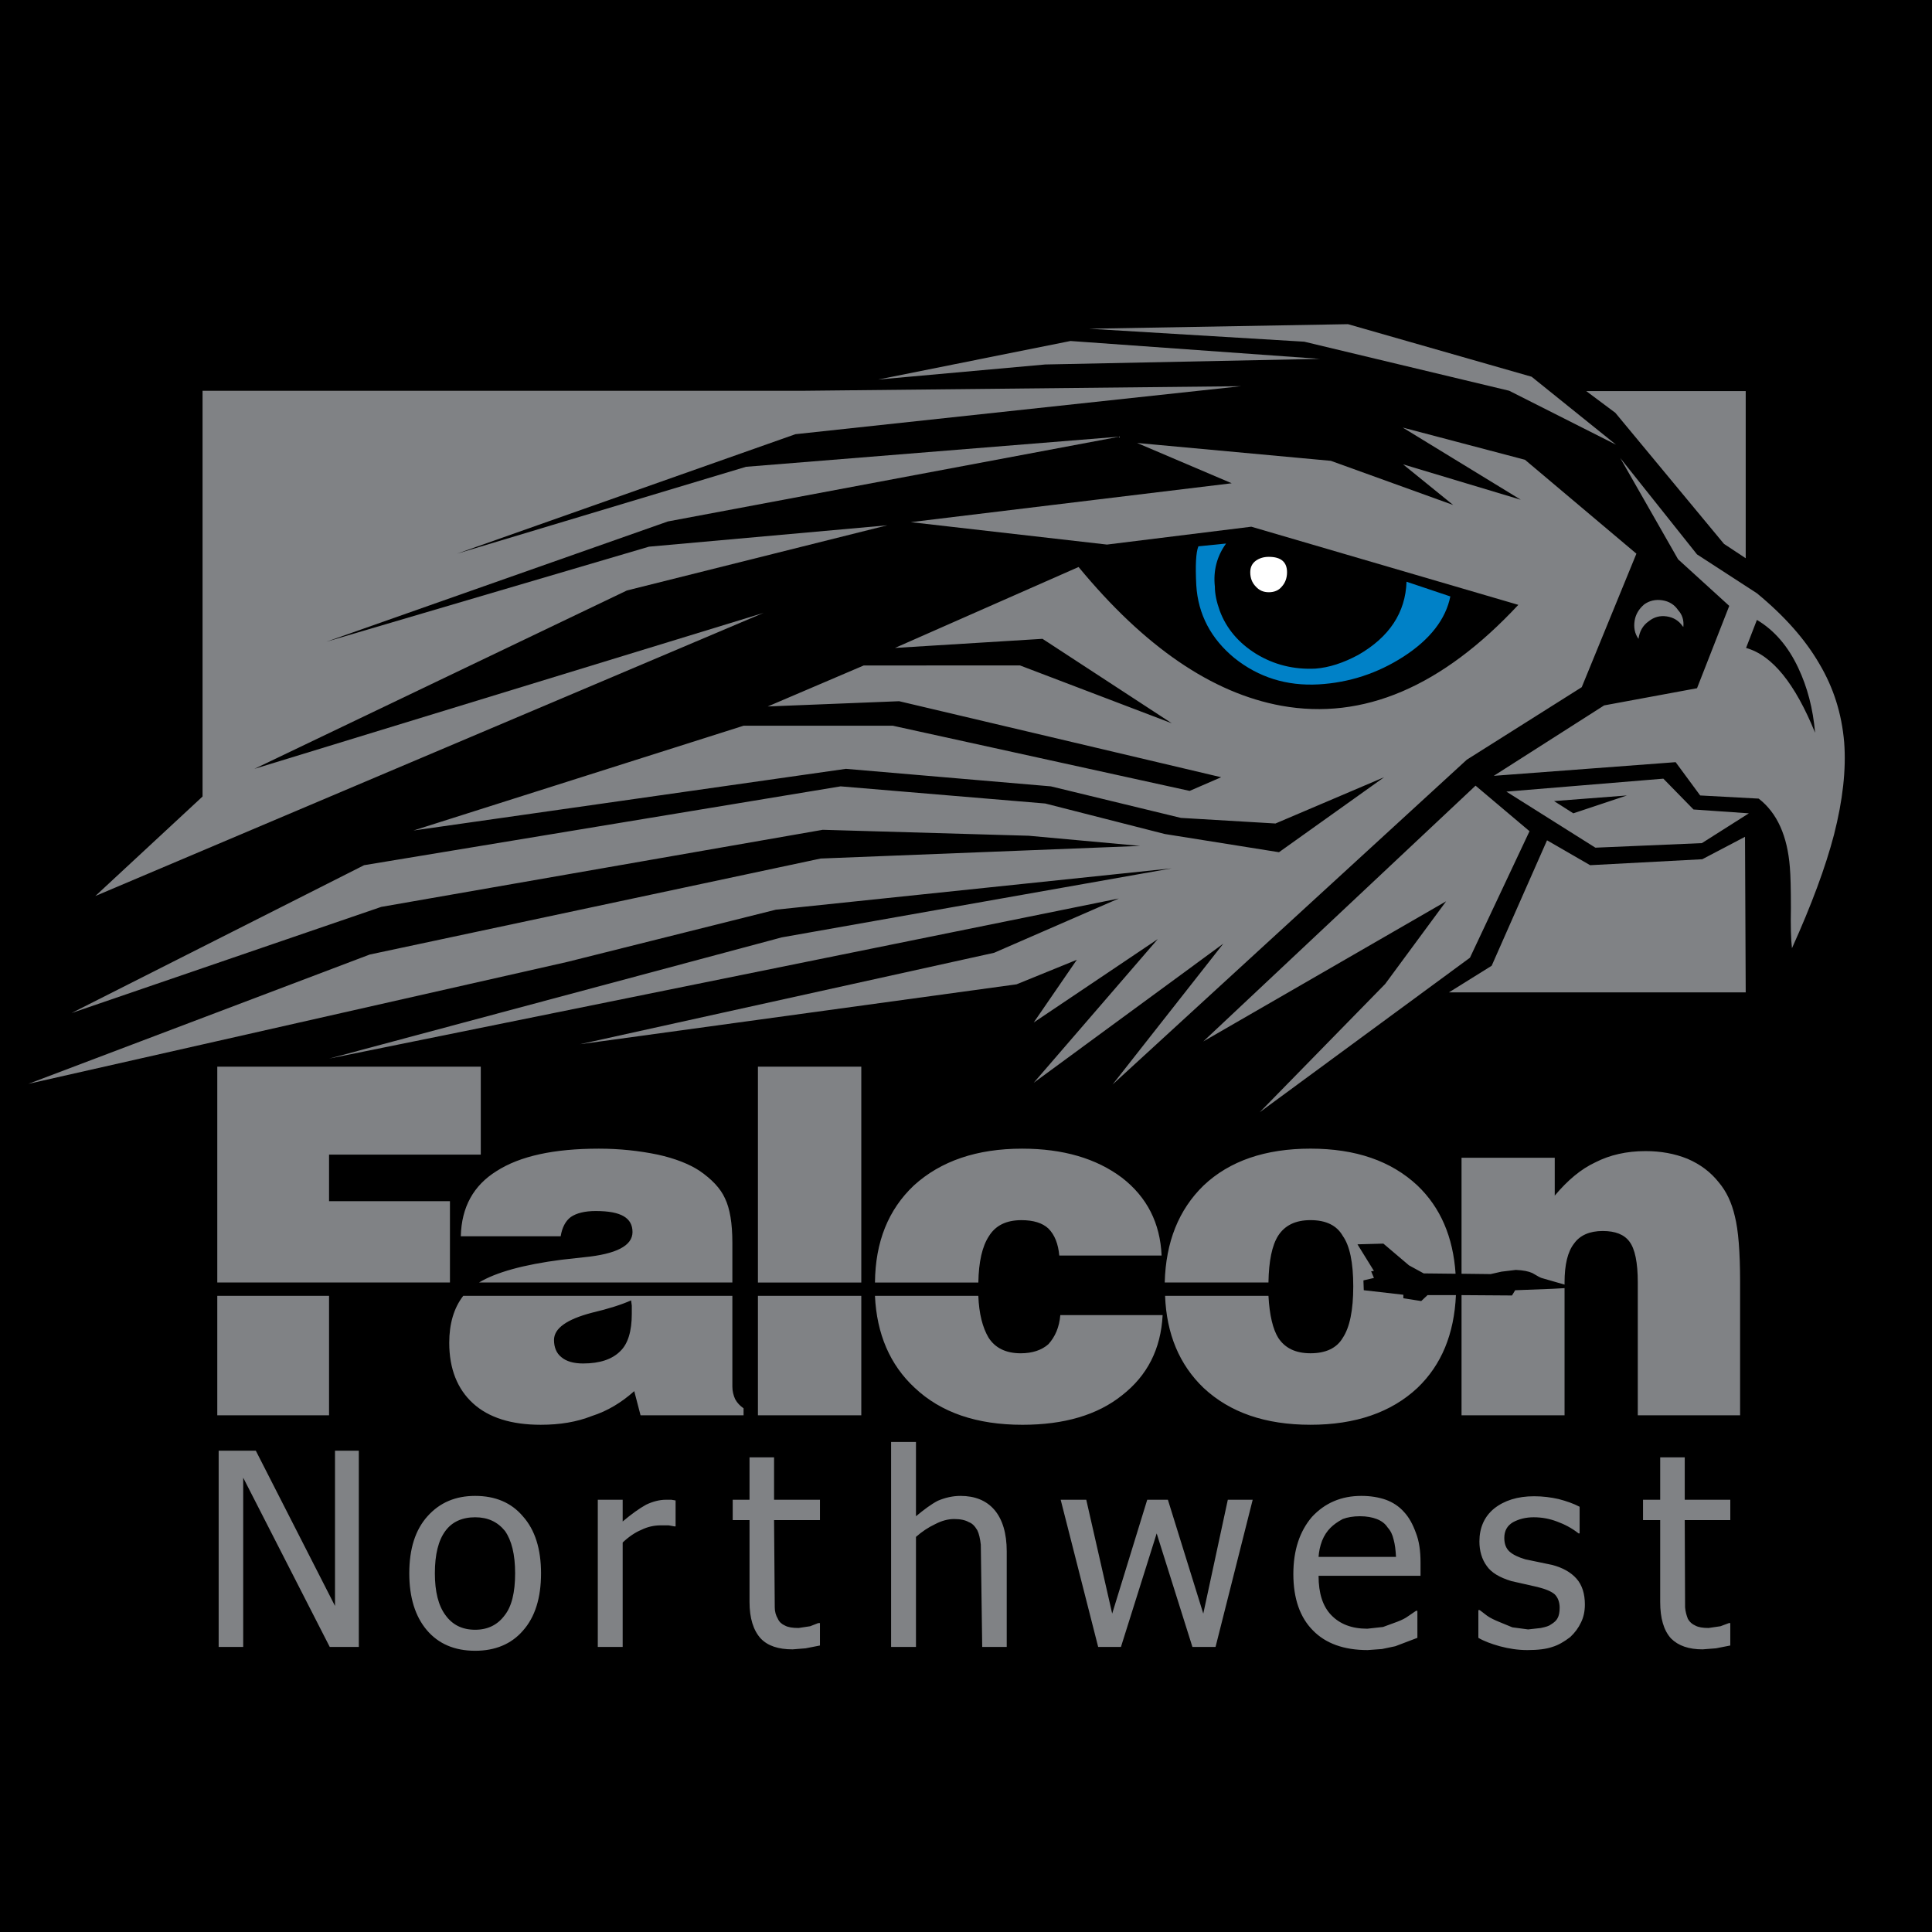
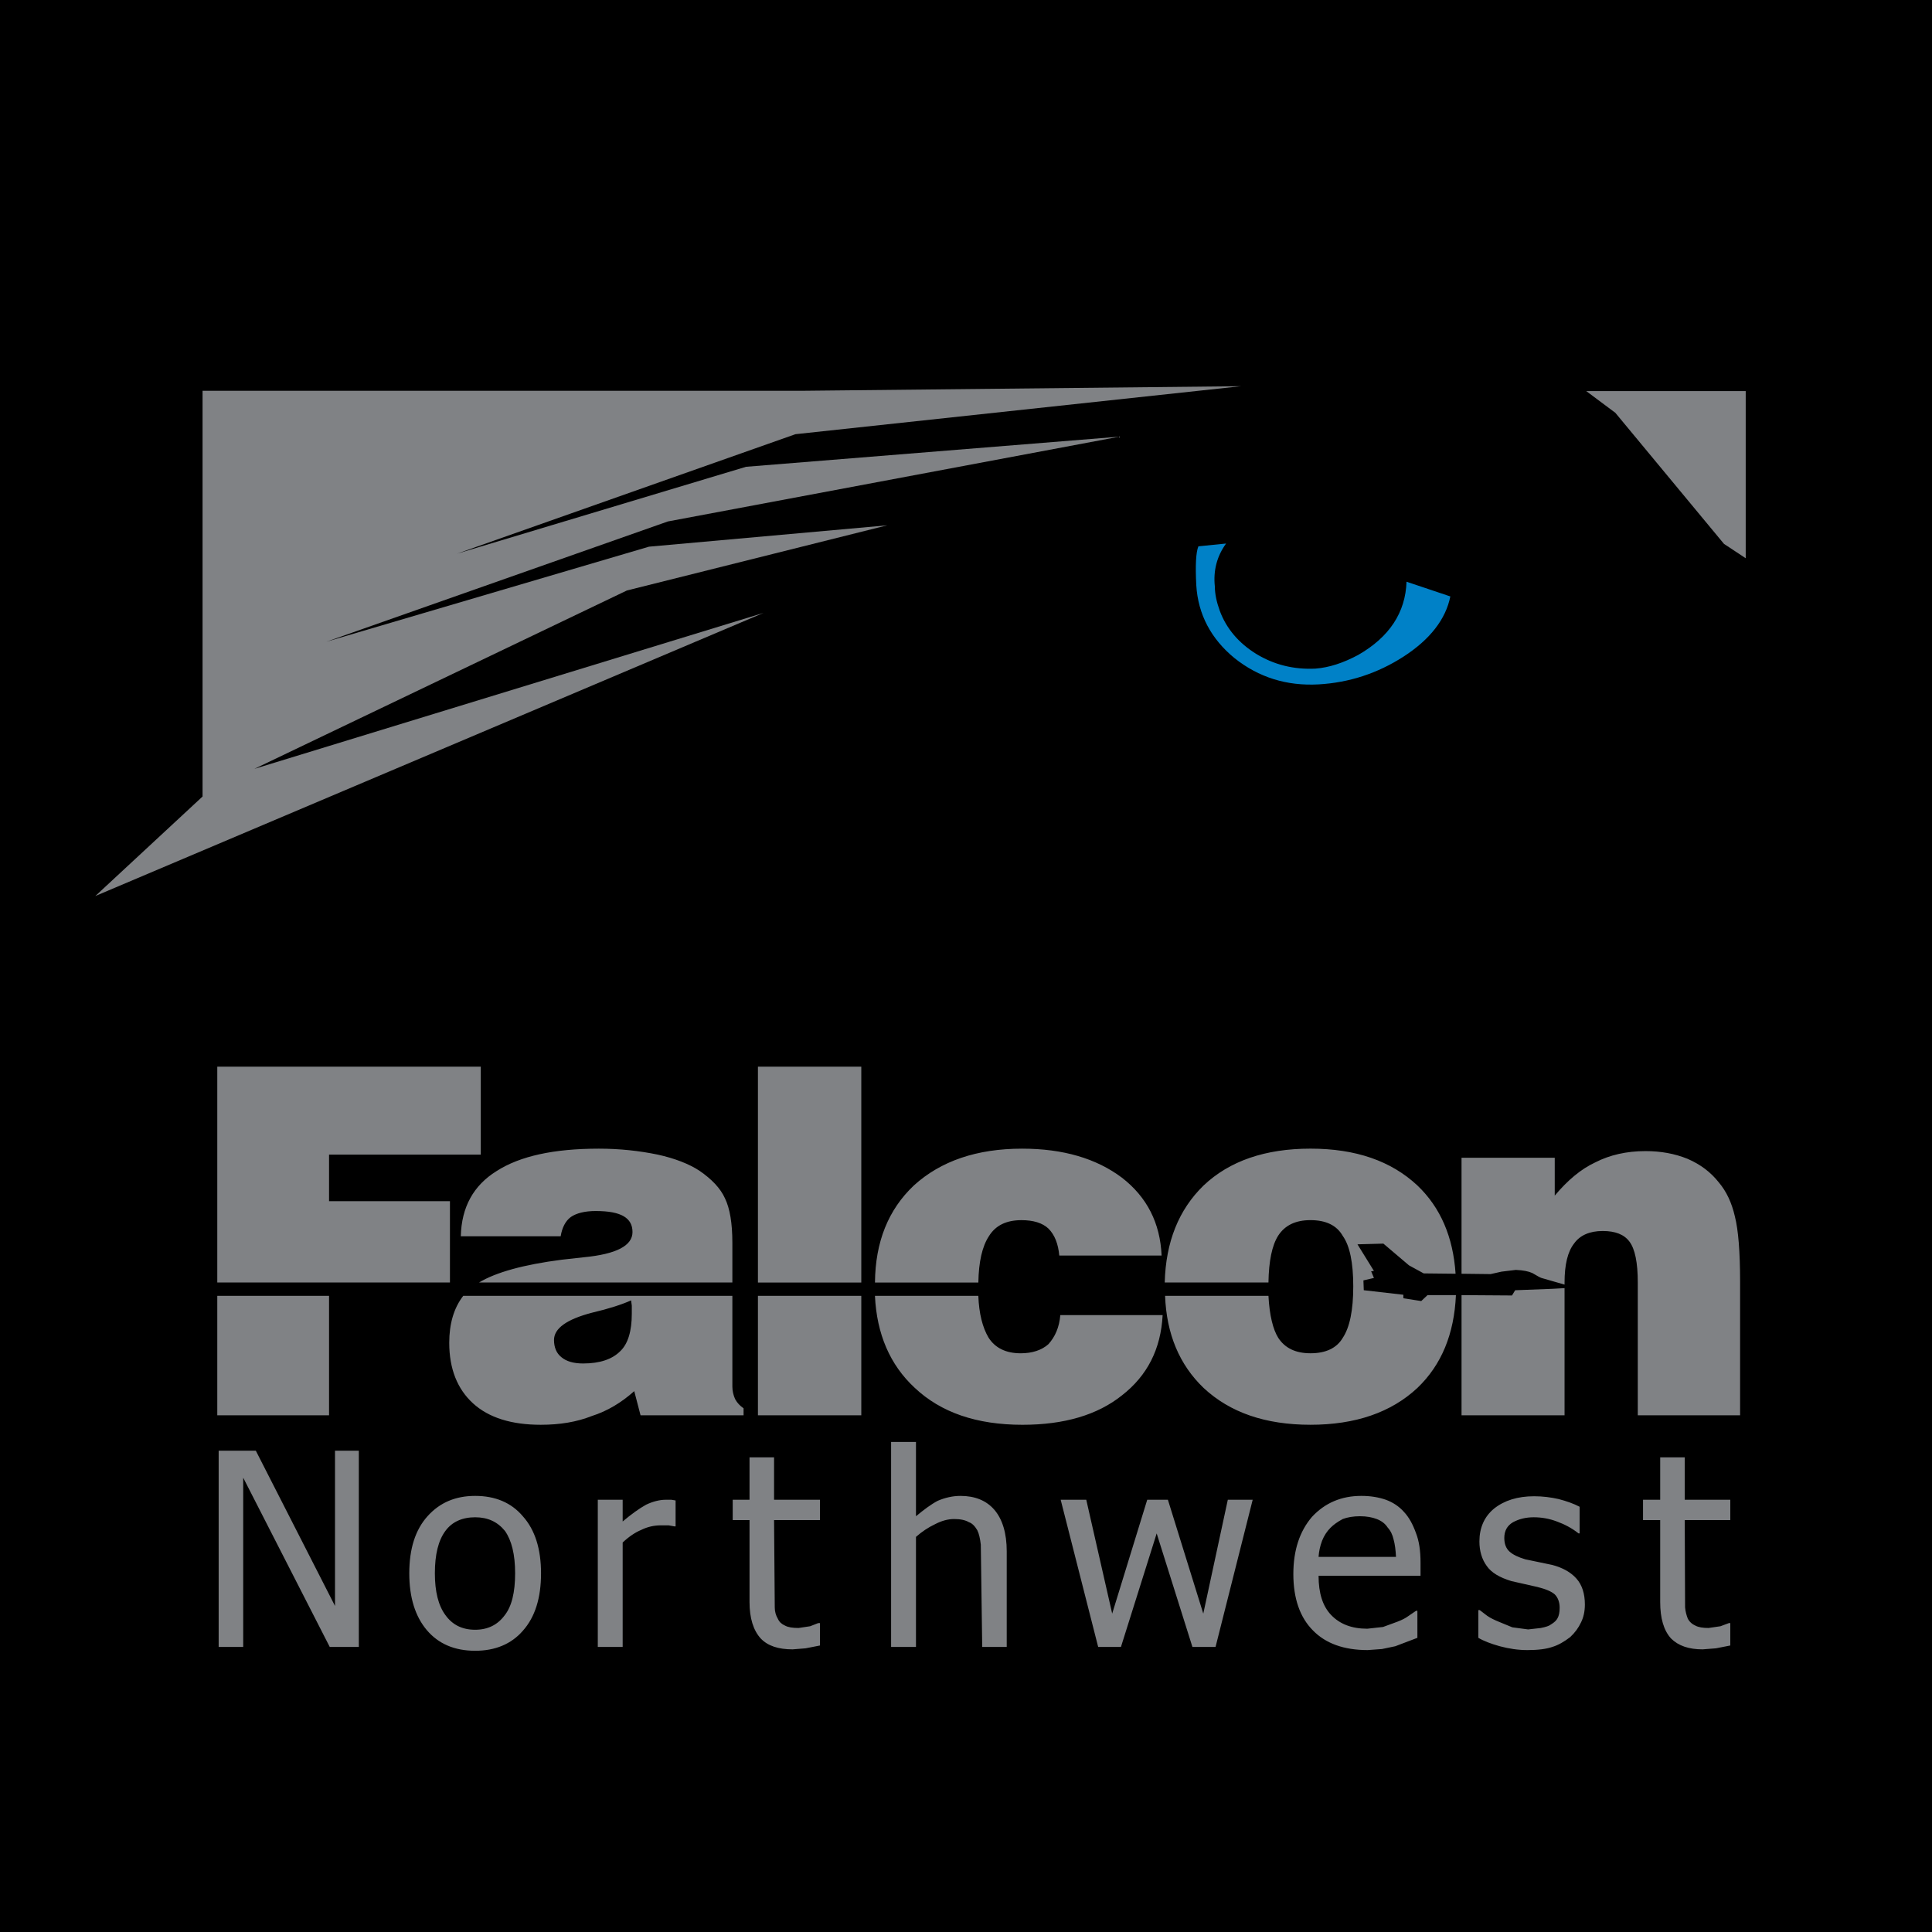
<svg xmlns="http://www.w3.org/2000/svg" version="1.0" id="Layer_1" x="0px" y="0px" width="192.756px" height="192.756px" viewBox="0 0 192.756 192.756" enable-background="new 0 0 192.756 192.756" xml:space="preserve">
  <g>
    <polygon fill-rule="evenodd" clip-rule="evenodd" points="0,0 192.756,0 192.756,192.756 0,192.756 0,0  " />
    <path fill-rule="evenodd" clip-rule="evenodd" fill="#808285" d="M47.967,115.197H32.83v4.648h12.061v8.111H21.678v-21.535h26.29   V115.197L47.967,115.197z M59.749,114.602c-4.475,0-7.866,0.734-10.208,2.238c-2.307,1.434-3.497,3.6-3.566,6.502h9.964   c0.14-0.873,0.489-1.537,1.014-1.922c0.559-0.385,1.398-0.596,2.482-0.596c1.293,0,2.202,0.176,2.796,0.525   c0.594,0.35,0.874,0.873,0.874,1.572c0,1.363-1.608,2.203-4.859,2.518l-2.203,0.244c-3.811,0.49-6.572,1.26-8.25,2.273h25.275   v-3.951c0-1.957-0.245-3.426-0.734-4.439c-0.455-1.014-1.329-1.922-2.552-2.762c-1.014-0.664-2.412-1.223-4.16-1.607   C63.769,114.812,61.811,114.602,59.749,114.602L59.749,114.602z M21.678,129.285H32.83v11.922H21.678V129.285L21.678,129.285z    M62.965,129.74c-0.944,0.418-2.238,0.838-3.88,1.223c-2.553,0.664-3.811,1.574-3.811,2.727c0,0.734,0.245,1.328,0.734,1.713   c0.49,0.42,1.224,0.631,2.168,0.631c1.678,0,2.901-0.42,3.706-1.225c0.769-0.734,1.153-1.992,1.153-3.74v-0.805L62.965,129.74   L62.965,129.74z M59.049,141.275c-1.503,0.596-3.182,0.875-5.104,0.875c-2.902,0-5.174-0.699-6.747-2.133   c-1.574-1.434-2.377-3.461-2.377-6.047c0-1.889,0.454-3.463,1.398-4.686h26.849v9.055c0,0.455,0.105,0.873,0.279,1.258   c0.21,0.385,0.49,0.664,0.839,0.91v0.699H63.908l-0.629-2.412C61.985,139.947,60.588,140.787,59.049,141.275L59.049,141.275z    M155.117,119.287v-3.775h-9.3v11.57l2.902,0.035l1.083-0.244l1.434-0.174c0.734,0.033,1.259,0.139,1.643,0.312   c0.525,0.316,0.805,0.455,0.909,0.49l2.308,0.664v-0.209c0-1.783,0.314-3.076,0.944-3.881c0.594-0.84,1.572-1.258,2.866-1.258   c1.259,0,2.133,0.35,2.657,1.049c0.56,0.732,0.839,2.098,0.839,4.09v13.25h10.208v-13.32c0-2.971-0.175-5.174-0.524-6.537   c-0.314-1.363-0.839-2.482-1.608-3.391c-0.804-1.014-1.817-1.783-3.11-2.342c-1.294-0.525-2.692-0.77-4.195-0.77   c-1.889,0-3.566,0.385-4.999,1.119C157.738,116.631,156.41,117.748,155.117,119.287L155.117,119.287z M156.096,128.516v12.691   h-10.278v-11.992l5.034,0.035l0.315-0.523l3.705-0.141L156.096,128.516L156.096,128.516z M141.413,118.273   c2.308,2.201,3.566,5.139,3.811,8.809l-3.181-0.035l-1.469-0.803l-2.553-2.168l-2.586,0.07l1.643,2.656l-0.279,0.035l0.279,0.664   l-1.049,0.244l0.035,0.98l3.95,0.453v0.35l1.782,0.279l0.63-0.594h2.832c-0.175,3.881-1.434,6.957-3.846,9.264   c-2.622,2.447-6.188,3.672-10.663,3.672c-4.51,0-8.04-1.225-10.662-3.672c-2.412-2.307-3.706-5.383-3.846-9.193h10.313   c0.104,1.957,0.454,3.355,0.979,4.195c0.664,1.014,1.713,1.537,3.216,1.537c1.539,0,2.622-0.523,3.217-1.537   c0.699-1.049,1.049-2.762,1.049-5.139s-0.35-4.057-1.049-5.035c-0.595-1.049-1.678-1.572-3.217-1.572   c-1.503,0-2.552,0.523-3.216,1.537c-0.629,0.979-0.943,2.553-0.979,4.686h-10.349c0.105-4.055,1.398-7.271,3.881-9.684   c2.587-2.447,6.152-3.672,10.662-3.672S138.791,115.826,141.413,118.273L141.413,118.273z M75.619,106.422h10.313v21.535H75.619   V106.422L75.619,106.422z M101.979,114.602c4.091,0,7.411,0.98,9.964,2.902c2.482,1.922,3.811,4.51,3.95,7.762h-10.208   c-0.105-1.154-0.454-2.062-1.084-2.693c-0.594-0.559-1.503-0.838-2.691-0.838c-1.503,0-2.587,0.523-3.251,1.607   c-0.664,1.014-1.014,2.553-1.049,4.615H87.296c0.035-4.055,1.329-7.271,3.881-9.684C93.868,115.826,97.47,114.602,101.979,114.602   L101.979,114.602z M104.601,134.109c0.664-0.734,1.084-1.678,1.188-2.902h10.208c-0.174,3.393-1.538,6.049-4.055,8.006   c-2.447,1.959-5.768,2.938-9.929,2.938c-4.58,0-8.146-1.225-10.768-3.705c-2.446-2.273-3.775-5.35-3.95-9.16h10.313   c0.07,1.783,0.419,3.146,1.014,4.16c0.664,1.049,1.748,1.572,3.216,1.572C102.993,135.018,103.937,134.703,104.601,134.109   L104.601,134.109z M75.619,129.285h10.313v11.922H75.619V129.285L75.619,129.285z" />
    <polygon fill-rule="evenodd" clip-rule="evenodd" fill="#808285" points="161.165,41.188 172.002,54.263 174.17,55.696    174.17,39.021 158.263,39.021 161.165,41.188  " />
-     <polygon fill-rule="evenodd" clip-rule="evenodd" fill="#808285" points="174.1,83.488 169.835,85.726 158.647,86.32    154.348,83.838 148.824,96.354 144.56,99.01 174.17,99.01 174.1,83.488  " />
    <polygon fill-rule="evenodd" clip-rule="evenodd" fill="#808285" points="74.431,46.572 45.59,55.242 79.36,43.32 123.829,38.531    80.304,38.986 20.209,38.986 20.209,79.468 9.512,89.396 76.179,61.149 25.383,76.707 62.545,58.913 88.52,52.41 64.748,54.542    32.585,64.017 66.635,52.025 111.697,43.565 74.431,46.572  " />
    <path fill-rule="evenodd" clip-rule="evenodd" fill="#808285" d="M25.523,144.736l7.9,15.488v-15.488h2.377v19.578h-2.902   l-8.634-16.885v16.885h-2.448v-19.578H25.523L25.523,144.736z M42.653,151.275c1.224-1.365,2.796-2.029,4.754-2.029   c1.993,0,3.601,0.664,4.754,2.029c1.224,1.363,1.818,3.285,1.818,5.697c0,2.447-0.595,4.369-1.818,5.734   c-1.154,1.328-2.762,1.992-4.754,1.992c-2.062,0-3.671-0.699-4.825-2.062c-1.153-1.363-1.748-3.252-1.748-5.664   C40.835,154.525,41.43,152.639,42.653,151.275L42.653,151.275z M44.436,152.742c-0.699,0.943-1.049,2.342-1.049,4.23   c0,1.818,0.35,3.217,1.049,4.16c0.699,0.979,1.678,1.469,2.972,1.469c1.259,0,2.237-0.49,2.937-1.434   c0.699-0.875,1.049-2.273,1.049-4.195c0-1.889-0.35-3.287-1.014-4.23c-0.734-0.908-1.713-1.363-2.972-1.363   C46.114,151.379,45.101,151.834,44.436,152.742L44.436,152.742z M67.404,149.701v2.588h-0.105l-0.594-0.105h-0.77   c-0.664,0-1.329,0.141-1.958,0.455c-0.595,0.244-1.224,0.664-1.853,1.258v10.418h-2.482v-14.684h2.482v2.168   c0.874-0.734,1.643-1.293,2.342-1.678c0.664-0.314,1.329-0.49,1.958-0.49h0.559L67.404,149.701L67.404,149.701z M168.087,145.4   v4.23h4.545v2.029h-4.545l0.034,8.703c0.035,0.42,0.141,0.805,0.28,1.154c0.175,0.314,0.419,0.525,0.734,0.664   c0.314,0.176,0.769,0.244,1.328,0.244l1.188-0.174l0.84-0.314h0.14v2.236l-1.434,0.281l-1.329,0.104   c-1.363,0-2.411-0.35-3.146-1.084c-0.734-0.803-1.084-2.027-1.084-3.635v-8.18h-1.713v-2.029h1.713v-4.23H168.087L168.087,145.4z    M157.599,150.33v2.658h-0.104c-0.664-0.525-1.398-0.91-2.167-1.189c-0.735-0.279-1.504-0.42-2.308-0.42   c-0.805,0-1.469,0.176-2.062,0.49c-0.595,0.35-0.874,0.873-0.874,1.572c0,0.596,0.175,1.049,0.524,1.363   c0.35,0.316,0.874,0.561,1.573,0.77l2.691,0.561c1.049,0.279,1.853,0.732,2.412,1.363c0.56,0.629,0.839,1.502,0.839,2.586   c0,0.699-0.14,1.293-0.385,1.783c-0.244,0.525-0.594,1.014-1.083,1.469c-0.595,0.455-1.188,0.803-1.783,0.979   c-0.594,0.209-1.434,0.314-2.482,0.314c-0.944,0-1.853-0.141-2.762-0.385c-0.874-0.244-1.607-0.523-2.132-0.838v-2.764h0.14   l0.734,0.561c0.35,0.244,0.734,0.418,1.153,0.594l1.363,0.561l1.573,0.209l1.259-0.141c0.524-0.104,0.839-0.209,1.014-0.35   c0.35-0.209,0.56-0.42,0.664-0.629c0.14-0.244,0.21-0.594,0.21-1.049c0-0.559-0.175-1.014-0.489-1.328   c-0.314-0.279-0.874-0.525-1.713-0.734l-2.622-0.594c-1.154-0.35-1.993-0.84-2.447-1.504c-0.489-0.664-0.734-1.504-0.734-2.447   c0-1.363,0.489-2.482,1.469-3.285c1.014-0.805,2.342-1.225,3.985-1.225c0.874,0,1.678,0.105,2.447,0.279   C156.306,149.771,157.005,150.016,157.599,150.33L157.599,150.33z M91.387,143.863v7.412c0.804-0.664,1.503-1.189,2.167-1.539   c0.734-0.314,1.503-0.49,2.272-0.49c1.434,0,2.587,0.455,3.391,1.398c0.805,0.945,1.224,2.344,1.224,4.125v9.545h-2.446   l-0.141-10.209c-0.069-0.594-0.174-1.084-0.349-1.434c-0.245-0.418-0.524-0.699-0.839-0.803c-0.35-0.209-0.839-0.314-1.468-0.314   c-0.629,0-1.259,0.174-1.923,0.523c-0.665,0.314-1.294,0.734-1.888,1.258v10.979h-2.482v-20.451H91.387L91.387,143.863z    M77.228,145.4v4.23h4.58v2.029h-4.58l0.07,8.703c0,0.42,0.105,0.805,0.314,1.154c0.14,0.314,0.385,0.525,0.699,0.664   c0.315,0.176,0.769,0.244,1.363,0.244l1.154-0.174l0.804-0.314h0.175v2.236l-1.434,0.281l-1.293,0.104   c-1.433,0-2.482-0.35-3.181-1.084c-0.734-0.803-1.119-2.027-1.119-3.635v-8.18h-1.678v-2.029h1.678v-4.23H77.228L77.228,145.4z    M108.377,149.631l2.586,11.361l3.496-11.361h2.062l3.531,11.361l2.447-11.361h2.482l-3.706,14.684h-2.307l-3.566-11.326   l-3.565,11.326h-2.272l-3.741-14.684H108.377L108.377,149.631z M135.68,151.275c-0.664,0-1.259,0.104-1.713,0.279   c-0.524,0.279-0.909,0.559-1.224,0.873c-0.35,0.35-0.629,0.77-0.839,1.293c-0.21,0.561-0.314,1.084-0.35,1.609h7.726   c-0.035-0.664-0.104-1.26-0.244-1.748c-0.105-0.455-0.28-0.84-0.595-1.189c-0.245-0.385-0.629-0.664-1.084-0.838   C136.903,151.379,136.344,151.275,135.68,151.275L135.68,151.275z M138.267,149.631c0.664,0.244,1.294,0.631,1.817,1.225   c0.49,0.523,0.874,1.223,1.188,2.098c0.315,0.803,0.455,1.781,0.455,2.936v1.328h-10.173c0,1.748,0.419,3.043,1.259,3.916   c0.873,0.91,2.062,1.363,3.601,1.363l1.573-0.174l1.433-0.525c0.455-0.176,0.805-0.35,1.084-0.559l0.769-0.525h0.141v2.693   l-2.203,0.838l-1.328,0.279l-1.433,0.105c-2.378,0-4.195-0.664-5.454-1.957c-1.293-1.295-1.958-3.182-1.958-5.629   c0-2.377,0.63-4.266,1.854-5.699c1.293-1.398,2.937-2.098,4.929-2.098C136.764,149.246,137.567,149.387,138.267,149.631   L138.267,149.631z" />
-     <path fill-rule="evenodd" clip-rule="evenodd" fill="#808285" d="M104.286,36.364l27.408-0.56l-24.891-1.783L87.61,37.867   L104.286,36.364L104.286,36.364z M76.599,70.484l13.11-0.524l32.127,7.585l-3.146,1.363l-29.61-6.502H74.186L41.255,82.859   l43.14-6.152l20.451,1.748l12.97,3.146l9.438,0.559l10.838-4.615l-10.488,7.481l-11.396-1.818l-11.921-3.042L83.87,78.455   L36.326,86.32L7.135,101.072L38.039,90.48l44.048-7.691l20.557,0.594l11.117,1.014l-31.883,1.259l-44.992,9.579l-34.051,12.9   l53.768-12.166l20.801-5.209l39.503-4.125l-38.909,6.887L32.83,105.617l78.798-15.976l-12.446,5.419l-41.321,9.123l43.56-5.977   l6.013-2.448l-4.3,6.256l12.376-8.319l-12.376,14.333l18.913-13.878l-11.048,14.054l35.344-32.408l11.467-7.236l5.454-13.319   l-11.117-9.369l-12.201-3.216l11.781,7.202l-11.746-3.531l5,4.055l-12.201-4.405l-19.333-1.782l9.439,4.02l-32.022,3.88   l19.577,2.237l14.403-1.782l26.639,7.796c-7.621,8.18-15.487,11.536-23.633,10.068c-6.922-1.259-13.669-5.874-20.241-13.844   l-18.318,8.075l14.718-0.909l12.899,8.425l-15.137-5.768H86.177L76.599,70.484L76.599,70.484z M108.656,32.798l25.835-0.455   l18.318,5.244l8.426,6.783l-10.663-5.384l-20.45-4.895L108.656,32.798L108.656,32.798z M163.472,63.737   c0.105-0.734,0.42-1.329,1.015-1.748c0.524-0.42,1.118-0.594,1.817-0.489c0.664,0.104,1.188,0.419,1.573,0.979l0.07,0.069   c0.069-0.664-0.105-1.224-0.524-1.678c-0.35-0.524-0.874-0.874-1.573-0.979c-0.664-0.105-1.294,0.035-1.818,0.419   c-0.524,0.455-0.839,0.979-0.943,1.608C162.982,62.583,163.088,63.212,163.472,63.737L163.472,63.737z M179.414,66.638   c-1.014-2.167-2.412-3.775-4.126-4.789l-1.083,2.796c2.622,0.734,4.894,3.566,6.887,8.46   C180.882,70.693,180.322,68.561,179.414,66.638L179.414,66.638z M167.423,55.801l-5.769-10.104l7.656,9.614l5.978,3.88   c2.762,2.272,4.825,4.615,6.223,7.027c1.434,2.412,2.238,4.999,2.482,7.831c0.21,2.727-0.14,5.803-1.014,9.229   c-0.839,3.216-2.237,6.992-4.195,11.327c-0.105-0.874-0.14-2.237-0.105-4.02c0-1.888-0.034-3.251-0.104-4.056   c-0.244-3.111-1.258-5.418-3.111-6.852l-5.838-0.315l-2.447-3.321l-18.144,1.363l11.012-7.027l9.265-1.713l3.216-8.215   L167.423,55.801L167.423,55.801z M168.961,80.762l5.523,0.384l-4.685,2.972l-10.627,0.455l-8.881-5.593l15.662-1.293   L168.961,80.762L168.961,80.762z M152.6,82.929l-5.384-4.544l-27.163,25.52l24.227-13.983l-6.083,8.251l-12.515,12.795   l20.975-15.417L152.6,82.929L152.6,82.929z M162.318,79.363l-7.271,0.56l1.923,1.223L162.318,79.363L162.318,79.363z" />
-     <path fill-rule="evenodd" clip-rule="evenodd" fill="#FFFFFF" d="M125.297,55.941c-0.385,0.28-0.559,0.665-0.559,1.154   c0,0.559,0.174,1.049,0.559,1.433c0.35,0.385,0.769,0.56,1.294,0.56c0.523,0,0.979-0.175,1.293-0.56   c0.35-0.384,0.524-0.874,0.524-1.433c0-1.014-0.595-1.539-1.817-1.539C126.065,55.556,125.646,55.696,125.297,55.941   L125.297,55.941z" />
    <path fill-rule="evenodd" clip-rule="evenodd" fill="#0081C7" d="M119.354,58.388c-0.104-1.993-0.035-3.287,0.21-3.881l2.762-0.279   c-0.909,1.258-1.293,2.691-1.119,4.3c0,0.734,0.176,1.538,0.49,2.412c0.664,1.783,1.888,3.216,3.635,4.3   c1.783,1.084,3.741,1.573,5.909,1.469c1.363-0.105,2.761-0.56,4.265-1.364c3.111-1.782,4.72-4.229,4.824-7.306l4.37,1.468   c-0.455,2.272-2.027,4.3-4.685,6.014c-2.552,1.643-5.384,2.586-8.46,2.761c-3.182,0.175-5.979-0.699-8.39-2.622   C120.822,63.737,119.528,61.29,119.354,58.388L119.354,58.388z" />
  </g>
</svg>